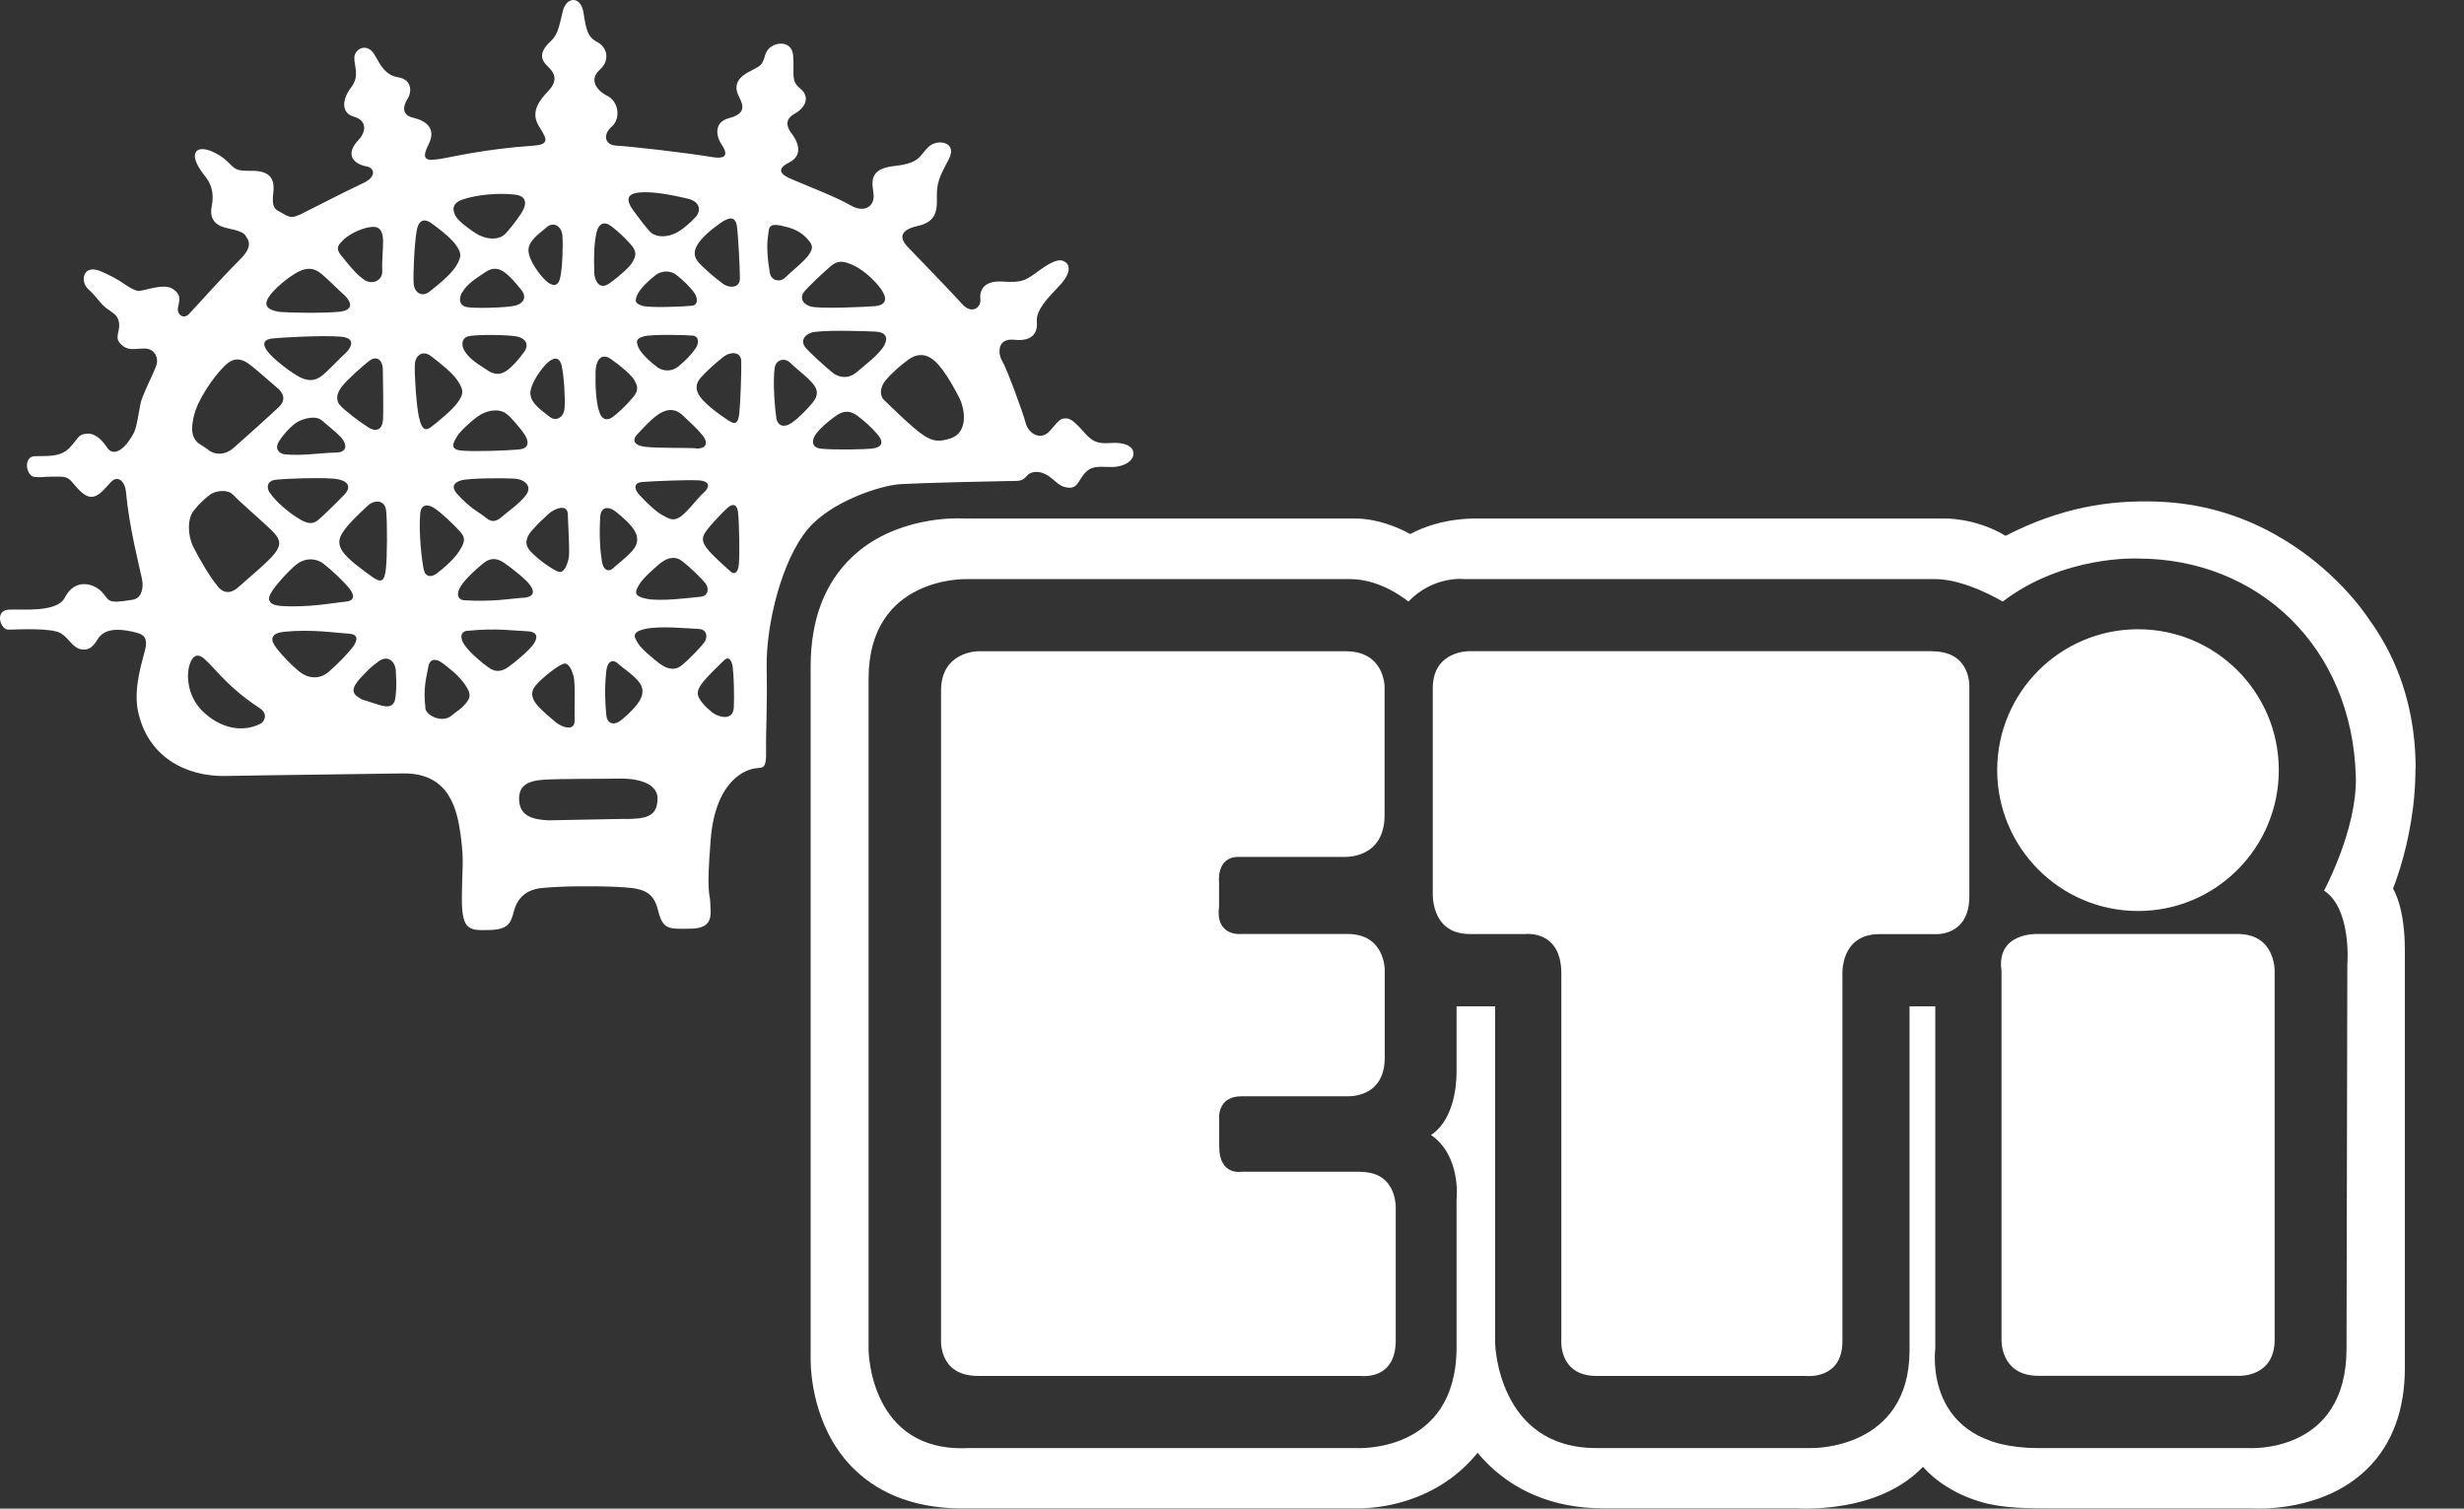
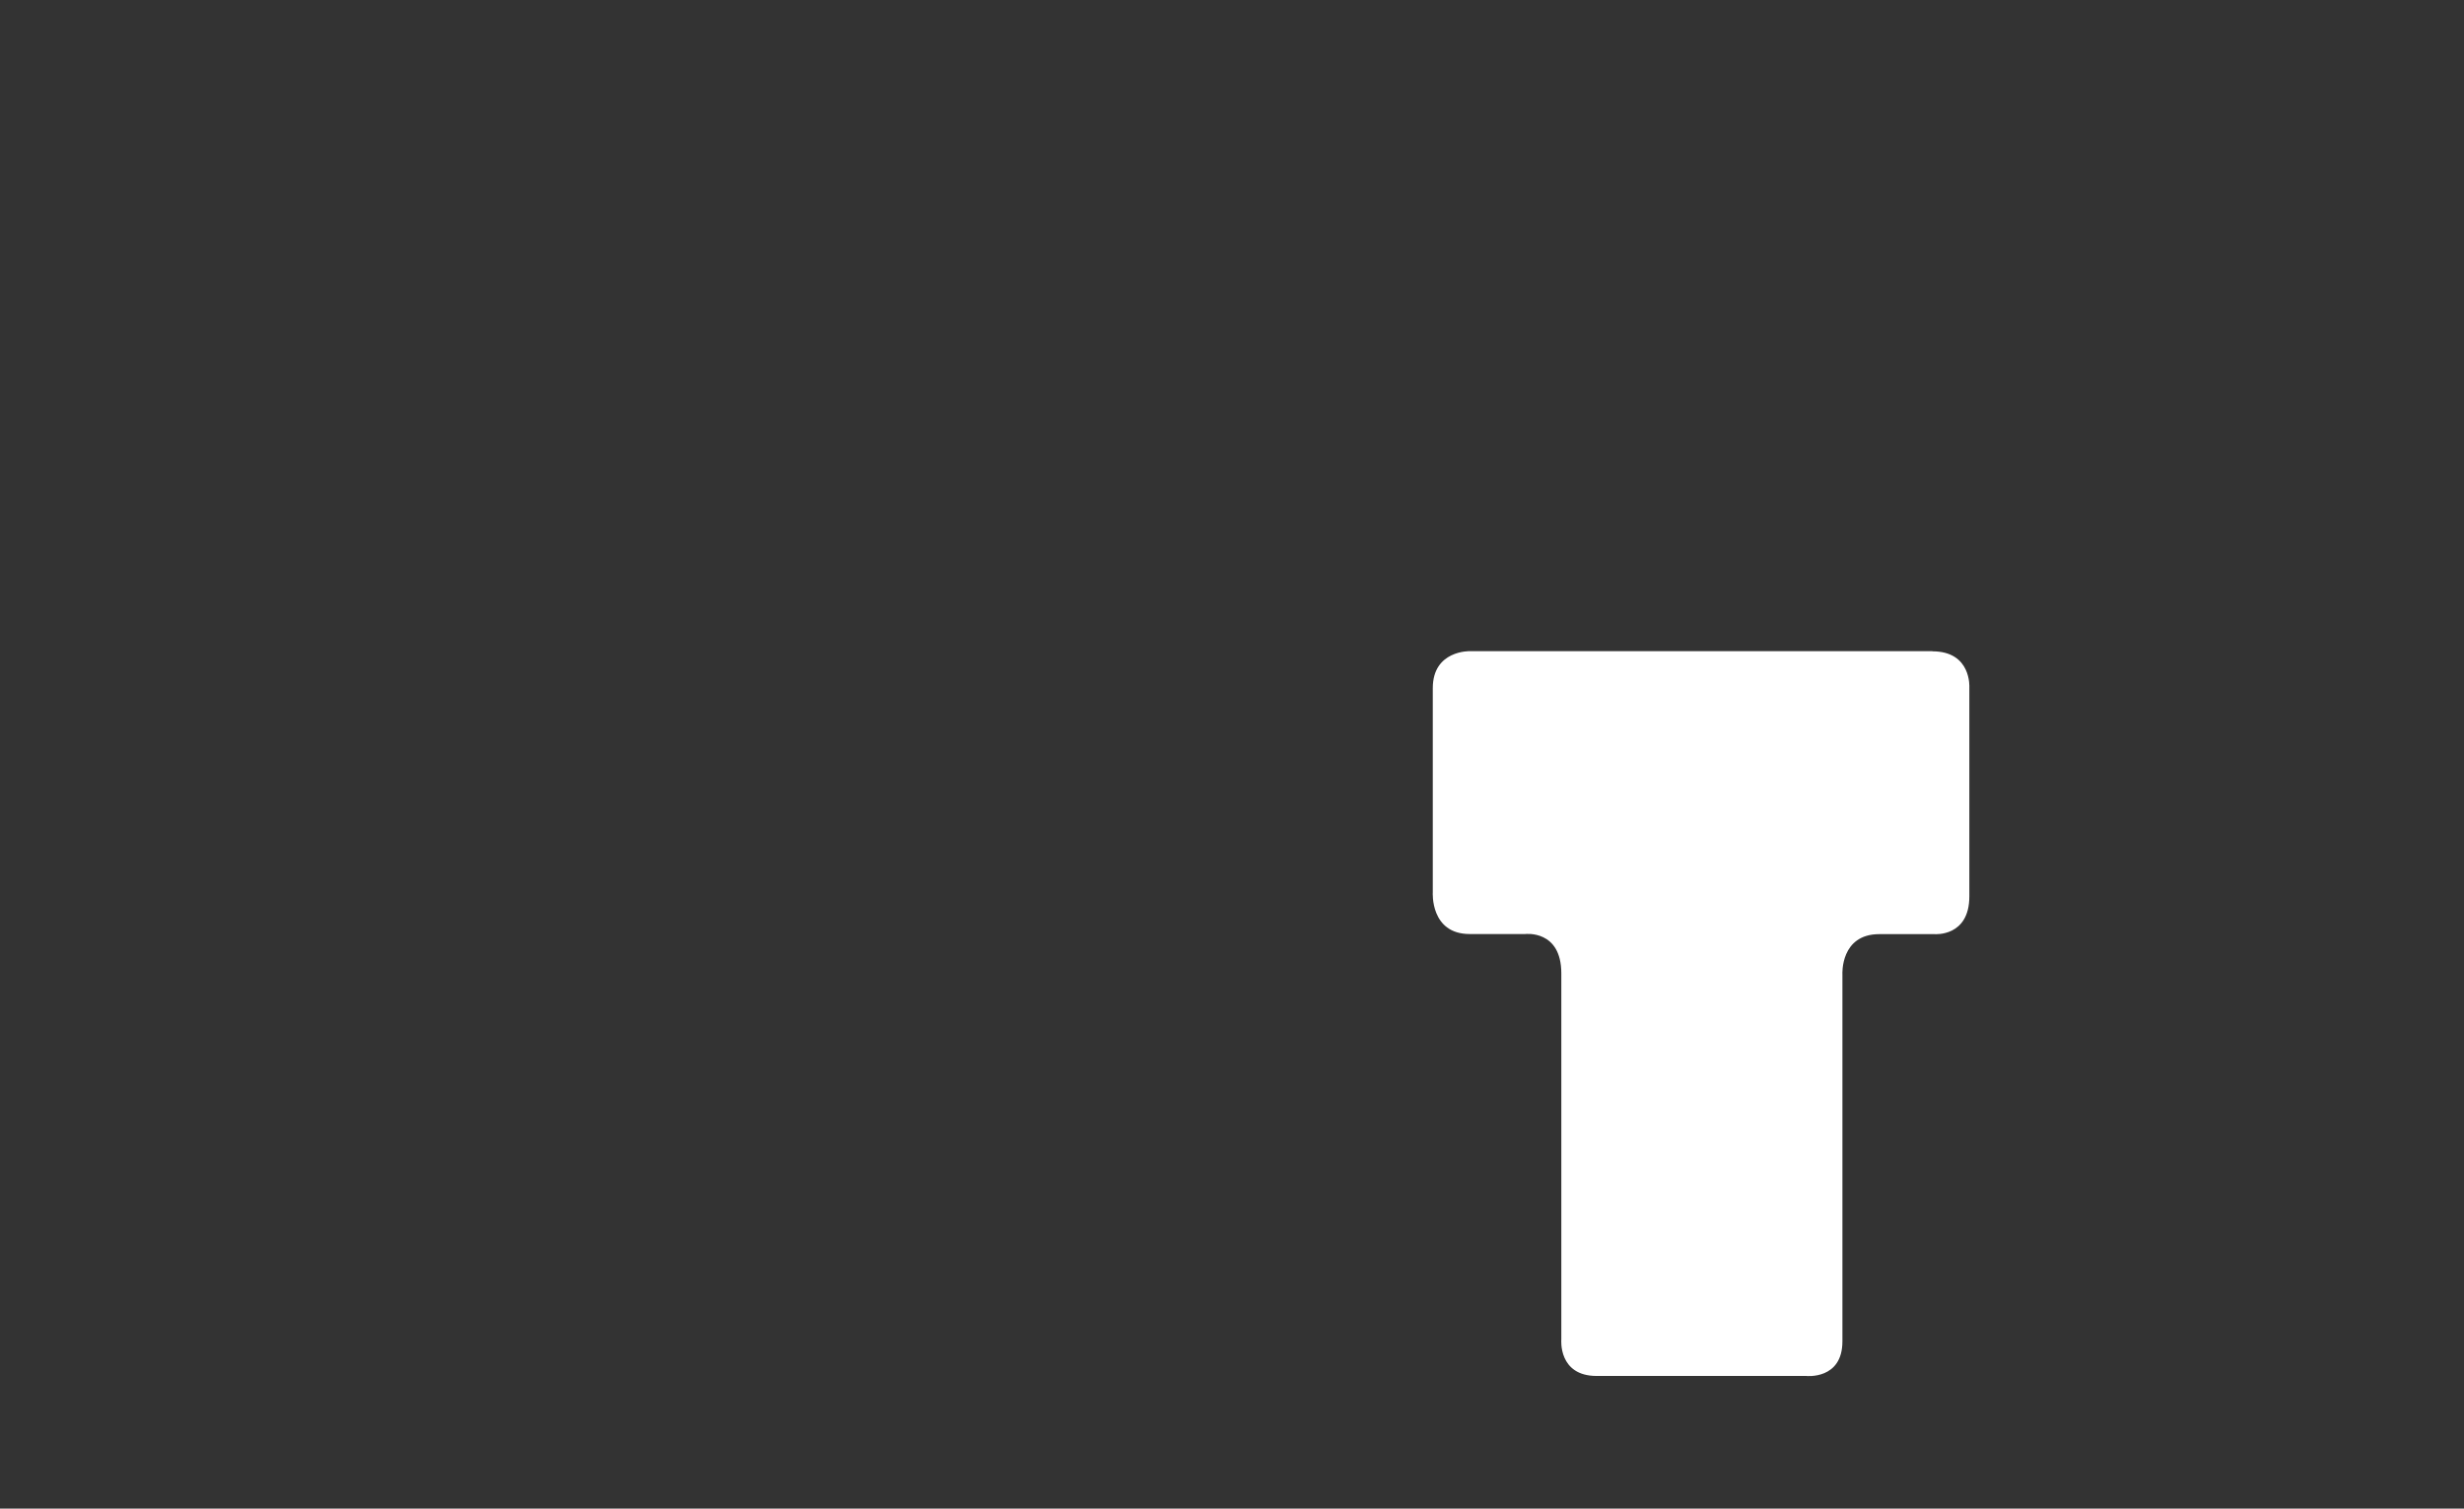
<svg xmlns="http://www.w3.org/2000/svg" width="49" height="30" viewBox="0 0 49 30" fill="none">
  <rect x="0" y="0" width="49" height="30" fill="#333333" stroke="none" />
-   <path d="M5.948 4.277C6.283 4.111 6.751 3.865 7.224 3.64C7.504 3.511 7.436 3.336 7.301 3.312C7.055 3.27 6.838 3.09 7.129 2.784C7.282 2.623 7.304 2.395 7.039 2.321C6.778 2.247 6.801 1.972 6.984 1.737C7.161 1.505 7.037 1.309 7.047 1.137C7.06 0.968 7.296 0.841 7.446 1.084C7.541 1.238 7.639 1.494 7.914 1.536C8.192 1.579 8.194 1.822 8.107 1.962C8.017 2.102 7.975 2.287 8.221 2.342C8.466 2.401 8.686 2.549 8.522 2.874C8.358 3.199 8.498 3.196 8.741 3.162C8.985 3.125 9.627 2.963 10.607 2.897C10.914 2.876 10.88 2.771 10.755 2.572C10.629 2.377 10.546 2.179 10.895 1.819C11.123 1.584 11.012 1.433 10.885 1.312C10.761 1.193 10.705 1.05 10.951 0.82C11.088 0.696 11.117 0.542 11.189 0.233C11.258 -0.076 11.551 -0.081 11.601 0.239C11.654 0.561 11.672 0.73 11.873 0.833C12.074 0.936 12.14 1.195 11.929 1.386C11.717 1.573 11.844 1.787 12.077 1.906C12.309 2.023 12.344 2.361 12.167 2.517C11.984 2.673 12.019 2.887 12.264 2.897C12.51 2.908 13.639 3.035 14.17 3.125C14.508 3.178 14.442 3.011 14.35 2.874C14.255 2.739 14.173 2.435 14.495 2.35C14.818 2.268 14.796 2.115 14.701 1.933C14.604 1.75 14.619 1.581 14.876 1.438C15.135 1.296 15.148 1.327 15.222 1.079C15.293 0.833 15.753 0.749 15.774 1.116C15.798 1.483 15.724 1.605 15.909 1.756C16.097 1.906 16.055 2.12 15.796 2.266C15.597 2.377 15.648 2.527 15.74 2.652C15.835 2.771 16.01 3.074 15.69 3.233C15.373 3.392 15.608 3.508 15.758 3.569C16.144 3.733 16.636 3.923 16.916 4.084C17.196 4.248 17.392 4.092 17.373 3.878C17.355 3.664 17.241 3.36 17.778 3.302C18.312 3.246 18.28 3.093 18.462 2.924C18.642 2.749 19.057 2.821 18.864 3.175C18.671 3.532 18.626 3.656 18.631 3.915C18.637 4.177 18.626 4.407 18.259 4.491C17.891 4.573 17.881 4.729 18.05 4.909C18.222 5.088 18.925 5.813 19.128 6.04C19.329 6.267 19.512 6.109 19.496 5.958C19.477 5.805 19.533 5.575 19.934 5.599C20.331 5.622 20.378 5.591 20.68 5.369C20.984 5.149 21.105 5.147 21.198 5.221C21.29 5.295 21.28 5.466 21.052 5.699C20.828 5.934 20.601 6.167 20.619 6.397C20.64 6.627 20.521 6.796 20.167 6.756C19.813 6.719 19.85 7.055 19.929 7.176C20.009 7.298 20.347 8.212 20.397 8.411C20.445 8.609 20.693 8.789 20.889 8.556C21.084 8.323 21.1 8.321 21.208 8.321C21.317 8.318 21.457 8.485 21.581 8.62C21.708 8.757 21.798 8.831 22.075 8.81C22.35 8.789 22.535 8.863 22.541 9.016C22.543 9.169 22.345 9.296 22.07 9.286C21.793 9.275 21.687 9.278 21.565 9.418C21.444 9.558 21.43 9.711 21.248 9.698C21.066 9.685 21 9.566 20.844 9.46C20.688 9.357 20.505 9.357 20.416 9.468C20.323 9.576 20.262 9.563 20.048 9.566C19.834 9.568 18.314 9.603 17.915 9.627C17.516 9.648 16.522 9.973 16.062 10.525C15.552 11.136 15.233 12.399 15.246 13.271C15.262 14.146 15.227 14.516 15.235 14.928C15.243 15.343 15.153 15.248 14.982 15.285C14.752 15.335 14.22 15.592 14.133 16.697C14.043 17.804 14.12 17.754 14.125 17.955C14.128 18.153 14.21 18.459 13.75 18.467C13.29 18.475 13.184 18.494 13.084 18.095C12.986 17.698 12.753 17.656 12.233 17.635C11.709 17.614 11.096 17.624 10.761 17.661C10.425 17.698 10.274 17.899 10.216 18.132C10.158 18.362 10.1 18.486 9.732 18.494C9.365 18.499 9.18 18.533 9.185 17.875C9.188 17.215 9.233 17.167 9.164 16.633C9.093 16.099 8.942 15.364 8.007 15.38C7.068 15.396 5.261 15.415 4.481 15.431C3.698 15.444 2.919 15.05 2.739 14.112C2.655 13.668 2.834 13.136 2.884 12.928C2.943 12.695 2.869 12.618 2.707 12.579C2.469 12.518 2.147 12.468 1.981 12.658C1.914 12.732 1.851 12.93 1.65 12.917C1.452 12.904 1.396 12.716 1.217 12.597C1.034 12.476 0.318 12.521 0.165 12.521C0.011 12.523 -0.113 12.148 0.165 12.124C0.395 12.106 1.129 12.195 1.288 11.886C1.494 11.482 1.872 11.606 2.028 11.773C2.184 11.939 2.105 12.016 2.639 11.926C2.808 11.899 2.863 11.709 2.824 11.514C2.773 11.268 2.57 10.493 2.506 9.79C2.488 9.576 2.348 9.441 2.21 9.582C2.073 9.722 1.97 9.878 1.817 9.88C1.663 9.88 1.523 9.687 1.428 9.579C1.333 9.473 1.272 9.476 1.042 9.478C0.812 9.481 0.86 9.497 0.688 9.484C0.519 9.471 0.45 9.074 0.699 9.071C0.942 9.066 1.203 9.093 1.383 8.905C1.563 8.717 1.547 8.641 1.716 8.625C1.885 8.604 2.025 8.741 2.136 8.908C2.247 9.074 2.448 8.95 2.578 8.746C2.699 8.561 2.697 8.569 2.795 8.022C2.824 7.869 3.035 7.467 3.104 7.28C3.165 7.126 3.083 6.928 2.869 6.931C2.654 6.933 2.546 6.983 2.406 6.846C2.266 6.711 2.388 6.6 2.369 6.434C2.351 6.265 2.258 6.236 2.118 6.13C1.978 6.024 1.93 5.905 1.759 5.754C1.587 5.604 1.642 5.236 2.012 5.398C2.382 5.559 2.467 5.657 2.607 5.731C2.747 5.805 2.747 5.794 2.998 5.736C3.321 5.662 3.413 5.712 3.506 5.802C3.598 5.895 3.564 5.995 3.54 6.117C3.513 6.243 3.64 6.365 3.762 6.241C3.881 6.114 4.468 5.461 4.769 5.165C5.07 4.869 4.914 4.747 4.883 4.687C4.851 4.626 4.742 4.584 4.526 4.539C4.309 4.496 4.156 4.377 4.211 4.1C4.267 3.822 4.187 3.64 4.079 3.505C3.968 3.368 3.796 3.111 3.915 3C4.037 2.892 4.359 3.056 4.518 3.207C4.674 3.357 4.674 3.402 4.996 3.397C5.319 3.392 5.475 3.511 5.435 3.833C5.395 4.155 5.488 4.169 5.596 4.229C5.705 4.288 5.771 4.359 5.945 4.274L5.948 4.277ZM12.42 16.287C12.809 16.282 13.076 16.263 13.076 15.88C13.076 15.531 12.568 15.478 12.344 15.483C12.119 15.489 11.094 15.483 10.787 15.507C10.48 15.534 10.301 15.631 10.325 15.935C10.351 16.242 10.618 16.297 10.903 16.313C10.903 16.313 12.027 16.292 12.418 16.284L12.42 16.287ZM18.375 8.662C18.531 8.762 18.655 8.799 18.896 8.72C18.975 8.694 19.097 8.638 19.149 8.456C19.21 8.239 19.12 7.998 19.081 7.919C19.031 7.821 18.795 7.361 18.592 7.182C18.391 7.002 18.209 7.05 18.071 7.147C17.934 7.242 17.738 7.414 17.619 7.554C17.498 7.694 17.487 7.864 17.58 7.953C17.675 8.043 18.145 8.516 18.378 8.664L18.375 8.662ZM17.35 8.918C17.519 8.9 17.595 8.807 17.453 8.641C17.31 8.474 17.186 8.371 17.046 8.265C16.906 8.16 16.768 8.162 16.617 8.273C16.464 8.382 16.314 8.511 16.224 8.633C16.134 8.76 16.137 8.905 16.335 8.923C16.596 8.95 17.18 8.937 17.347 8.921L17.35 8.918ZM15.436 8.308C15.47 8.49 15.608 8.503 15.745 8.408C15.883 8.313 16.062 8.128 16.152 8.017C16.242 7.909 16.287 7.8 16.192 7.663C16.099 7.528 15.817 7.319 15.711 7.211C15.6 7.105 15.431 7.155 15.407 7.309C15.365 7.57 15.407 8.12 15.439 8.305L15.436 8.308ZM13.996 7.446C13.919 7.525 13.8 7.634 13.879 7.816C13.959 7.998 14.302 8.239 14.456 8.342C14.611 8.448 14.672 8.445 14.701 8.231C14.725 8.014 14.746 7.385 14.741 7.187C14.741 6.986 14.524 6.994 14.403 7.084C14.236 7.211 14.07 7.367 13.996 7.446ZM11.908 8.157C11.958 8.358 12.079 8.371 12.185 8.292C12.291 8.212 12.428 8.088 12.576 7.916C12.727 7.747 12.664 7.655 12.616 7.562C12.568 7.47 12.365 7.29 12.148 7.139C11.929 6.991 11.85 7.216 11.844 7.375C11.836 7.713 11.855 7.959 11.905 8.154L11.908 8.157ZM10.549 7.832C10.554 8.03 10.8 8.181 10.925 8.284C11.049 8.39 11.215 8.31 11.228 8.109C11.242 7.911 11.215 7.467 11.168 7.266C11.117 7.068 10.988 7.124 10.89 7.211C10.768 7.322 10.544 7.631 10.546 7.829L10.549 7.832ZM8.334 8.3C8.385 8.543 8.461 8.575 8.567 8.495C8.673 8.416 9.006 8.149 9.109 7.993C9.212 7.84 9.228 7.776 9.117 7.594C9.006 7.412 8.725 7.2 8.57 7.081C8.403 6.954 8.26 7.071 8.25 7.242C8.239 7.441 8.279 8.057 8.332 8.3H8.334ZM9.093 8.67C9.035 8.778 8.913 8.934 9.175 8.96C9.436 8.984 10.081 8.96 10.311 8.939C10.541 8.921 10.507 8.768 10.446 8.662C10.383 8.556 10.166 8.297 10.068 8.226C9.941 8.128 9.74 8.149 9.577 8.234C9.455 8.297 9.154 8.564 9.093 8.672V8.67ZM7.327 8.501C7.496 8.604 7.602 8.527 7.615 8.358C7.629 8.189 7.615 7.56 7.613 7.346C7.607 7.131 7.47 7.071 7.335 7.182C7.198 7.29 6.912 7.541 6.791 7.697C6.672 7.853 6.69 7.99 6.767 8.064C6.844 8.154 7.156 8.395 7.327 8.498V8.501ZM16.551 7.406C16.684 7.517 16.877 7.539 17.04 7.398C17.207 7.256 17.495 7.036 17.585 6.867C17.675 6.695 17.595 6.608 17.424 6.595C17.257 6.584 16.29 6.553 16.123 6.619C15.957 6.682 15.941 6.806 16.007 6.896C16.068 6.986 16.443 7.317 16.551 7.406ZM13.068 7.301C13.174 7.377 13.345 7.401 13.483 7.293C13.62 7.184 13.755 7.042 13.829 6.933C13.906 6.825 13.903 6.687 13.779 6.674C13.655 6.661 12.949 6.643 12.798 6.69C12.645 6.738 12.648 6.785 12.695 6.907C12.745 7.028 12.946 7.211 13.071 7.301H13.068ZM9.703 7.369C9.859 7.472 9.981 7.441 10.089 7.361C10.195 7.285 10.317 7.145 10.42 7.002C10.525 6.862 10.462 6.74 10.306 6.698C10.153 6.653 9.476 6.65 9.325 6.685C9.172 6.719 9.17 6.87 9.238 6.978C9.349 7.161 9.55 7.264 9.703 7.369ZM5.969 7.504C6.127 7.578 6.246 7.576 6.368 7.496C6.489 7.417 6.775 7.105 6.867 7.026C6.957 6.946 7.124 6.714 6.754 6.693C6.386 6.666 5.543 6.714 5.406 6.732C5.268 6.748 5.205 6.82 5.303 6.965C5.43 7.145 5.818 7.43 5.971 7.504H5.969ZM4.148 8.953C4.291 9.056 4.486 9.045 4.639 8.913C4.748 8.818 5.374 8.257 5.538 8.101C5.705 7.946 5.625 7.808 5.52 7.718C5.409 7.628 5.081 7.327 4.927 7.221C4.772 7.116 4.626 7.118 4.468 7.274C4.23 7.509 3.923 7.969 3.857 8.268C3.815 8.461 3.775 8.657 3.939 8.81C3.939 8.81 4.071 8.892 4.153 8.953H4.148ZM6.675 9C6.952 8.995 6.87 8.797 6.791 8.707C6.712 8.617 6.527 8.469 6.402 8.361C6.278 8.255 6.048 8.321 5.927 8.384C5.805 8.45 5.638 8.635 5.549 8.775C5.459 8.916 5.538 9.019 5.662 9.034C5.985 9.071 6.4 9.003 6.675 9ZM13.837 8.918C14.067 8.931 14.08 8.791 13.969 8.654C13.861 8.519 13.75 8.427 13.578 8.26C13.406 8.096 13.224 8.144 13.071 8.255C12.92 8.366 12.814 8.49 12.679 8.63C12.545 8.77 12.634 8.865 12.838 8.886C13.086 8.913 13.607 8.902 13.834 8.913L13.837 8.918ZM15.309 5.427C15.336 5.58 15.51 5.625 15.618 5.517C15.724 5.408 16.002 5.194 16.092 5.057C16.181 4.919 16.155 4.866 16.062 4.758C15.97 4.652 15.841 4.568 15.679 4.523C15.248 4.399 15.301 4.523 15.272 4.705C15.243 4.888 15.264 5.165 15.309 5.427ZM14.376 5.643C14.501 5.733 14.714 5.736 14.714 5.535C14.714 5.334 14.683 4.708 14.654 4.494C14.622 4.28 14.479 4.33 14.326 4.436C14.173 4.544 13.916 4.74 13.84 4.925C13.763 5.11 13.887 5.218 13.964 5.292C14.041 5.369 14.21 5.522 14.379 5.643H14.376ZM11.815 5.403C11.82 5.564 11.908 5.786 12.122 5.633C12.336 5.48 12.537 5.295 12.582 5.205C12.629 5.112 12.69 5.02 12.537 4.853C12.383 4.684 12.246 4.562 12.138 4.486C12.032 4.409 11.908 4.425 11.863 4.623C11.818 4.824 11.805 5.067 11.818 5.406L11.815 5.403ZM10.864 5.591C10.961 5.675 11.094 5.728 11.139 5.527C11.186 5.326 11.199 4.882 11.184 4.684C11.168 4.486 10.998 4.409 10.877 4.515C10.755 4.623 10.509 4.777 10.509 4.975C10.509 5.173 10.739 5.48 10.864 5.588V5.591ZM8.226 5.641C8.239 5.813 8.387 5.926 8.548 5.794C8.702 5.67 8.977 5.456 9.082 5.271C9.188 5.086 9.172 5.025 9.066 4.872C8.961 4.718 8.681 4.512 8.575 4.436C8.466 4.359 8.332 4.338 8.287 4.584C8.242 4.829 8.213 5.443 8.226 5.641ZM9.526 4.676C9.69 4.758 9.891 4.774 10.018 4.676C10.11 4.602 10.277 4.372 10.348 4.269C10.499 4.05 10.47 3.899 10.243 3.87C9.923 3.833 9.51 3.867 9.212 3.963C8.961 4.044 9.006 4.2 9.066 4.306C9.13 4.414 9.405 4.613 9.526 4.676ZM13.832 4.319C13.951 4.185 13.922 4.002 13.663 3.947C13.406 3.891 13.015 3.796 12.695 3.83C12.468 3.857 12.426 3.976 12.629 4.232C12.706 4.33 12.862 4.555 12.954 4.631C13.081 4.729 13.282 4.713 13.446 4.631C13.57 4.57 13.752 4.409 13.834 4.314L13.832 4.319ZM6.804 4.798C6.64 4.943 6.743 5.028 6.867 5.181C7.008 5.355 7.108 5.472 7.245 5.564C7.385 5.665 7.613 5.596 7.602 5.382C7.592 5.168 7.621 4.959 7.618 4.79C7.613 4.488 7.462 4.488 7.277 4.533C7.084 4.581 6.881 4.705 6.804 4.795V4.798ZM15.98 5.815C15.92 5.908 15.936 6.029 16.105 6.09C16.274 6.151 17.239 6.101 17.408 6.088C17.577 6.072 17.654 5.979 17.561 5.813C17.469 5.643 17.202 5.39 17.009 5.295C16.765 5.17 16.652 5.181 16.517 5.295C16.409 5.387 16.044 5.723 15.98 5.818V5.815ZM12.669 5.868C12.624 5.99 12.624 6.035 12.777 6.082C12.931 6.127 13.636 6.095 13.76 6.08C13.882 6.066 13.882 5.929 13.805 5.821C13.729 5.712 13.589 5.575 13.454 5.469C13.314 5.361 13.142 5.392 13.039 5.469C12.917 5.562 12.716 5.747 12.671 5.871L12.669 5.868ZM9.188 5.815C9.122 5.929 9.127 6.077 9.281 6.106C9.436 6.138 10.11 6.119 10.261 6.074C10.417 6.027 10.478 5.905 10.369 5.768C10.261 5.63 10.139 5.49 10.031 5.414C9.923 5.337 9.799 5.308 9.648 5.414C9.495 5.522 9.296 5.63 9.191 5.815H9.188ZM5.311 5.976C5.242 6.135 5.446 6.191 5.583 6.204C5.723 6.217 6.368 6.233 6.735 6.201C7.103 6.169 6.934 5.942 6.841 5.863C6.749 5.786 6.455 5.48 6.334 5.403C6.212 5.326 6.088 5.326 5.934 5.403C5.781 5.48 5.401 5.76 5.308 5.974L5.311 5.976ZM4.33 11.662C4.462 11.82 4.61 11.796 4.745 11.672C4.88 11.548 5.324 11.183 5.459 11.011C5.594 10.842 5.575 10.734 5.451 10.597C5.327 10.462 4.75 9.965 4.639 9.843C4.531 9.722 4.285 9.756 4.18 9.835C4.074 9.915 3.968 10.007 3.846 10.163C3.728 10.319 3.728 10.633 3.841 10.869C3.971 11.128 4.182 11.485 4.328 11.656L4.33 11.662ZM5.966 10.329C6.151 10.435 6.244 10.417 6.349 10.322C6.455 10.229 6.696 9.994 6.846 9.838C6.997 9.682 6.934 9.545 6.627 9.518C6.32 9.494 5.675 9.518 5.49 9.539C5.308 9.558 5.298 9.695 5.358 9.788C5.485 9.983 5.781 10.224 5.966 10.327V10.329ZM6.846 10.544C6.756 10.668 6.698 10.789 6.807 10.959C6.918 11.125 7.214 11.336 7.399 11.469C7.586 11.604 7.647 11.559 7.674 11.313C7.7 11.064 7.703 10.438 7.681 10.176C7.663 9.917 7.43 9.949 7.327 10.044C7.1 10.248 6.936 10.419 6.844 10.544H6.846ZM6.862 11.966C7.076 11.947 7.042 11.823 6.949 11.704C6.854 11.582 6.635 11.371 6.45 11.223C6.265 11.072 6.032 11.107 5.884 11.233C5.734 11.358 5.477 11.638 5.387 11.794C5.298 11.947 5.377 12.037 5.591 12.05C6.143 12.087 6.648 11.984 6.862 11.966ZM8.424 11.315C8.459 11.485 8.58 11.482 8.686 11.403C8.792 11.323 9.019 11.138 9.138 10.951C9.257 10.763 9.254 10.689 9.146 10.567C9.037 10.446 8.773 10.19 8.633 10.102C8.493 10.012 8.374 10.041 8.358 10.197C8.321 10.597 8.39 11.146 8.424 11.315ZM9.661 10.295C9.785 10.401 9.875 10.367 9.984 10.274C10.089 10.179 10.346 10.007 10.467 9.835C10.586 9.664 10.43 9.529 10.232 9.518C10.031 9.505 9.341 9.505 9.172 9.552C9.006 9.6 8.982 9.698 9.085 9.814C9.352 10.116 9.537 10.19 9.661 10.295ZM10.573 10.554C10.47 10.678 10.412 10.816 10.552 10.966C10.692 11.12 11.004 11.342 11.112 11.371C11.218 11.4 11.279 11.231 11.308 11.107C11.337 10.982 11.297 10.462 11.292 10.232C11.287 10.002 11.02 10.121 10.922 10.208C10.8 10.319 10.681 10.427 10.576 10.554H10.573ZM10.401 11.889C10.663 11.868 10.613 11.73 10.533 11.625C10.454 11.519 10.177 11.294 10.018 11.188C9.862 11.085 9.74 11.101 9.621 11.194C9.5 11.289 9.273 11.492 9.17 11.646C9.066 11.802 9.096 11.929 9.236 11.937C9.806 11.971 10.139 11.905 10.401 11.886V11.889ZM11.969 11.157C12.003 11.371 12.124 11.371 12.201 11.292C12.278 11.215 12.441 11.104 12.579 10.948C12.714 10.792 12.679 10.655 12.616 10.549C12.555 10.443 12.397 10.293 12.241 10.171C12.085 10.052 11.947 10.094 11.937 10.269C11.913 10.636 11.934 10.945 11.969 11.157ZM13.184 10.25C13.311 10.319 13.39 10.369 13.53 10.277C13.673 10.181 13.882 9.891 13.993 9.798C14.104 9.703 14.144 9.571 13.898 9.552C13.652 9.539 12.989 9.568 12.783 9.584C12.579 9.597 12.621 9.74 12.714 9.841C12.891 10.031 13.068 10.192 13.184 10.25ZM14.049 10.552C13.967 10.668 13.94 10.747 14.054 10.9C14.17 11.054 14.418 11.262 14.514 11.352C14.606 11.442 14.678 11.392 14.693 11.218C14.712 11.043 14.701 10.419 14.678 10.195C14.651 9.973 14.53 10.041 14.458 10.107C14.358 10.2 14.128 10.441 14.049 10.554V10.552ZM12.711 11.625C12.642 11.749 12.571 11.852 12.859 11.907C13.147 11.966 13.739 11.884 13.922 11.868C14.107 11.855 14.093 11.68 14.03 11.601C13.967 11.519 13.716 11.268 13.552 11.149C13.385 11.03 13.219 11.13 13.123 11.207C13.034 11.281 12.78 11.5 12.711 11.625ZM7.438 13.985C7.666 14.064 7.848 14.112 7.867 13.839C7.874 13.726 7.893 13.718 7.872 13.343C7.861 13.147 7.705 13.012 7.518 13.16C7.33 13.306 7.359 13.287 7.198 13.451C7.055 13.602 6.947 13.75 7.119 13.861C7.253 13.945 7.126 13.879 7.436 13.985H7.438ZM5.652 12.563C5.438 12.584 5.361 12.674 5.456 12.827C5.551 12.978 5.816 13.25 5.971 13.369C6.13 13.491 6.357 13.517 6.54 13.358C6.722 13.2 6.931 12.983 7.021 12.859C7.111 12.735 7.14 12.611 6.923 12.6C6.709 12.589 6.201 12.507 5.649 12.563H5.652ZM8.456 14.08C8.477 14.233 8.792 14.384 8.977 14.233C9.103 14.127 9.156 14.114 9.262 13.988C9.368 13.863 9.368 13.787 9.241 13.604C9.114 13.422 8.881 13.242 8.773 13.168C8.665 13.094 8.54 13.097 8.517 13.266C8.488 13.435 8.408 13.681 8.461 14.08H8.456ZM11.059 14.368C11.157 14.45 11.429 14.561 11.427 14.331C11.421 14.101 11.443 13.58 11.408 13.456C11.376 13.335 11.313 13.168 11.205 13.2C11.096 13.232 10.795 13.467 10.66 13.623C10.525 13.779 10.589 13.916 10.697 14.038C10.808 14.159 10.932 14.262 11.059 14.368ZM9.299 12.542C9.159 12.555 9.135 12.682 9.244 12.835C9.352 12.986 9.584 13.181 9.711 13.271C9.836 13.361 9.957 13.372 10.11 13.263C10.264 13.155 10.536 12.92 10.61 12.809C10.684 12.7 10.726 12.56 10.467 12.552C10.206 12.542 9.867 12.486 9.302 12.544L9.299 12.542ZM12.058 14.225C12.077 14.4 12.217 14.437 12.367 14.31C12.518 14.186 12.669 14.03 12.727 13.919C12.788 13.81 12.817 13.673 12.674 13.522C12.534 13.372 12.362 13.269 12.286 13.192C12.206 13.118 12.085 13.121 12.058 13.335C12.032 13.549 12.021 13.855 12.058 14.225ZM14.181 14.178C14.255 14.239 14.58 14.368 14.593 14.064C14.604 13.839 14.593 13.443 14.572 13.271C14.548 13.099 14.477 13.046 14.387 13.142C14.297 13.234 14.056 13.454 13.945 13.61C13.837 13.765 13.869 13.845 13.951 13.956C14.035 14.067 14.075 14.088 14.178 14.18L14.181 14.178ZM13.118 13.195C13.216 13.269 13.385 13.364 13.549 13.237C13.71 13.11 13.951 12.851 14.009 12.769C14.07 12.687 14.075 12.513 13.89 12.507C13.708 12.499 13.113 12.441 12.827 12.507C12.542 12.573 12.616 12.674 12.69 12.796C12.764 12.917 13.026 13.126 13.118 13.197V13.195ZM5.181 14.392C5.258 14.352 5.337 14.196 5.168 14.085C4.526 13.662 4.314 13.329 4.074 13.11C3.907 12.959 3.825 13.073 3.778 13.197C3.696 13.419 3.728 13.839 4.016 14.13C4.383 14.498 4.835 14.569 5.179 14.392H5.181Z" fill="white" />
-   <path d="M27.055 23.301H24.693C24.693 23.301 24.246 23.386 24.246 22.804V22.278C24.246 22.278 24.18 21.8 24.693 21.8H26.767C26.767 21.8 27.537 21.866 27.537 21.034V19.276C27.537 19.276 27.537 18.573 26.799 18.573H24.69C24.69 18.573 24.164 18.636 24.243 18.028V17.55C24.243 17.55 24.18 17.04 24.627 17.04H26.736C26.736 17.04 27.534 17.087 27.534 16.21V13.654C27.534 13.654 27.534 12.951 26.765 12.951H19.449C19.449 12.951 18.714 12.951 18.714 13.733V26.626C18.714 26.626 18.648 27.361 19.449 27.361H27.053C27.053 27.361 27.756 27.464 27.756 26.658V24.07C27.756 24.07 27.819 23.304 27.053 23.304L27.055 23.301Z" fill="white" />
  <path d="M38.428 12.949H29.228C29.228 12.949 28.493 12.928 28.493 13.684V17.744C28.493 17.744 28.438 18.574 29.228 18.574H30.33C30.33 18.574 31.049 18.484 31.049 19.356V26.64C31.049 26.64 30.985 27.362 31.752 27.362H35.92C35.92 27.362 36.639 27.441 36.639 26.674V19.374C36.639 19.374 36.594 18.576 37.373 18.576H38.476C38.476 18.576 39.163 18.632 39.163 17.826V13.671C39.163 13.671 39.21 12.952 38.428 12.952V12.949Z" fill="white" />
-   <path d="M44.5 18.573H40.506C40.506 18.573 39.692 18.542 39.803 19.308V26.637C39.803 26.637 39.769 27.359 40.538 27.359H44.532C44.532 27.359 45.235 27.39 45.235 26.637V19.324C45.235 19.324 45.261 18.573 44.5 18.573Z" fill="white" />
-   <path d="M42.518 12.513C40.972 12.513 39.717 13.768 39.717 15.314C39.717 16.86 40.972 18.116 42.518 18.116C44.065 18.116 45.317 16.86 45.317 15.314C45.317 13.768 44.065 12.513 42.518 12.513Z" fill="white" />
-   <path d="M48.038 15.28C48.038 14.928 48.006 14.582 47.943 14.252C47.808 13.538 47.528 12.888 47.11 12.314C47.036 12.198 46.413 11.278 45.239 10.626C44.515 10.221 43.727 10.004 42.903 9.975C41.941 9.941 40.979 10.092 39.884 10.655C39.266 10.285 38.65 10.311 38.65 10.311H29.394C29.278 10.311 28.652 10.295 28.044 10.62C27.793 10.48 27.378 10.311 26.944 10.311H19.171C19.005 10.3 17.791 10.269 16.938 11.083C16.674 11.334 16.47 11.643 16.332 12C16.192 12.365 16.121 12.785 16.121 13.25C16.121 13.282 16.121 13.316 16.121 13.348V27.044C16.121 27.261 16.161 28.355 16.927 29.156C17.173 29.412 17.469 29.613 17.805 29.753C18.18 29.909 18.613 29.991 19.089 29.996H26.875C26.981 29.996 27.43 30.015 27.975 29.84C28.549 29.658 29.024 29.335 29.384 28.889C29.452 28.973 29.532 29.058 29.622 29.145C29.881 29.393 30.182 29.592 30.515 29.732C30.925 29.906 31.382 29.994 31.876 29.994H35.698C35.801 30.001 36.3 30.023 36.863 29.896C37.445 29.766 37.907 29.518 38.24 29.169C38.301 29.238 38.37 29.304 38.449 29.372C38.714 29.594 39.033 29.761 39.401 29.869C39.834 29.996 40.336 29.996 40.899 29.996H44.771C44.946 30.007 46.214 30.049 47.068 29.216C47.325 28.968 47.517 28.664 47.644 28.315C47.763 27.987 47.824 27.612 47.824 27.203V18.906C47.824 18.798 47.821 18.652 47.806 18.499C47.774 18.15 47.702 17.878 47.589 17.669C47.708 17.365 47.898 16.778 47.988 16.049C48.02 15.787 48.035 15.531 48.035 15.277L48.038 15.28ZM46.68 19.149L46.664 26.817C46.664 28.928 44.713 28.796 44.713 28.796H40.529C38.211 28.796 38.486 26.817 38.486 26.817V20.011H37.974V26.848C37.974 28.841 36.023 28.796 36.023 28.796H31.744C29.785 28.796 29.733 26.721 29.733 26.721V20.011H28.966V21.29C28.966 22.31 28.456 22.569 28.456 22.569C29.064 22.987 28.966 23.846 28.966 23.846V26.785C28.966 28.931 26.952 28.796 26.952 28.796H19.253C17.289 28.891 17.273 26.848 17.273 26.848V13.496C17.273 11.453 19.221 11.516 19.221 11.516H26.857C27.481 11.516 28.007 11.963 28.007 11.963C28.517 11.437 29.125 11.516 29.125 11.516H38.486C39.092 11.516 39.826 11.963 39.826 11.963C41.042 11.035 42.511 11.107 42.511 11.107C44.909 11.107 46.777 12.867 46.849 15.444C46.878 16.485 46.217 17.711 46.217 17.711C46.761 18.063 46.682 19.149 46.682 19.149H46.68Z" fill="white" />
</svg>